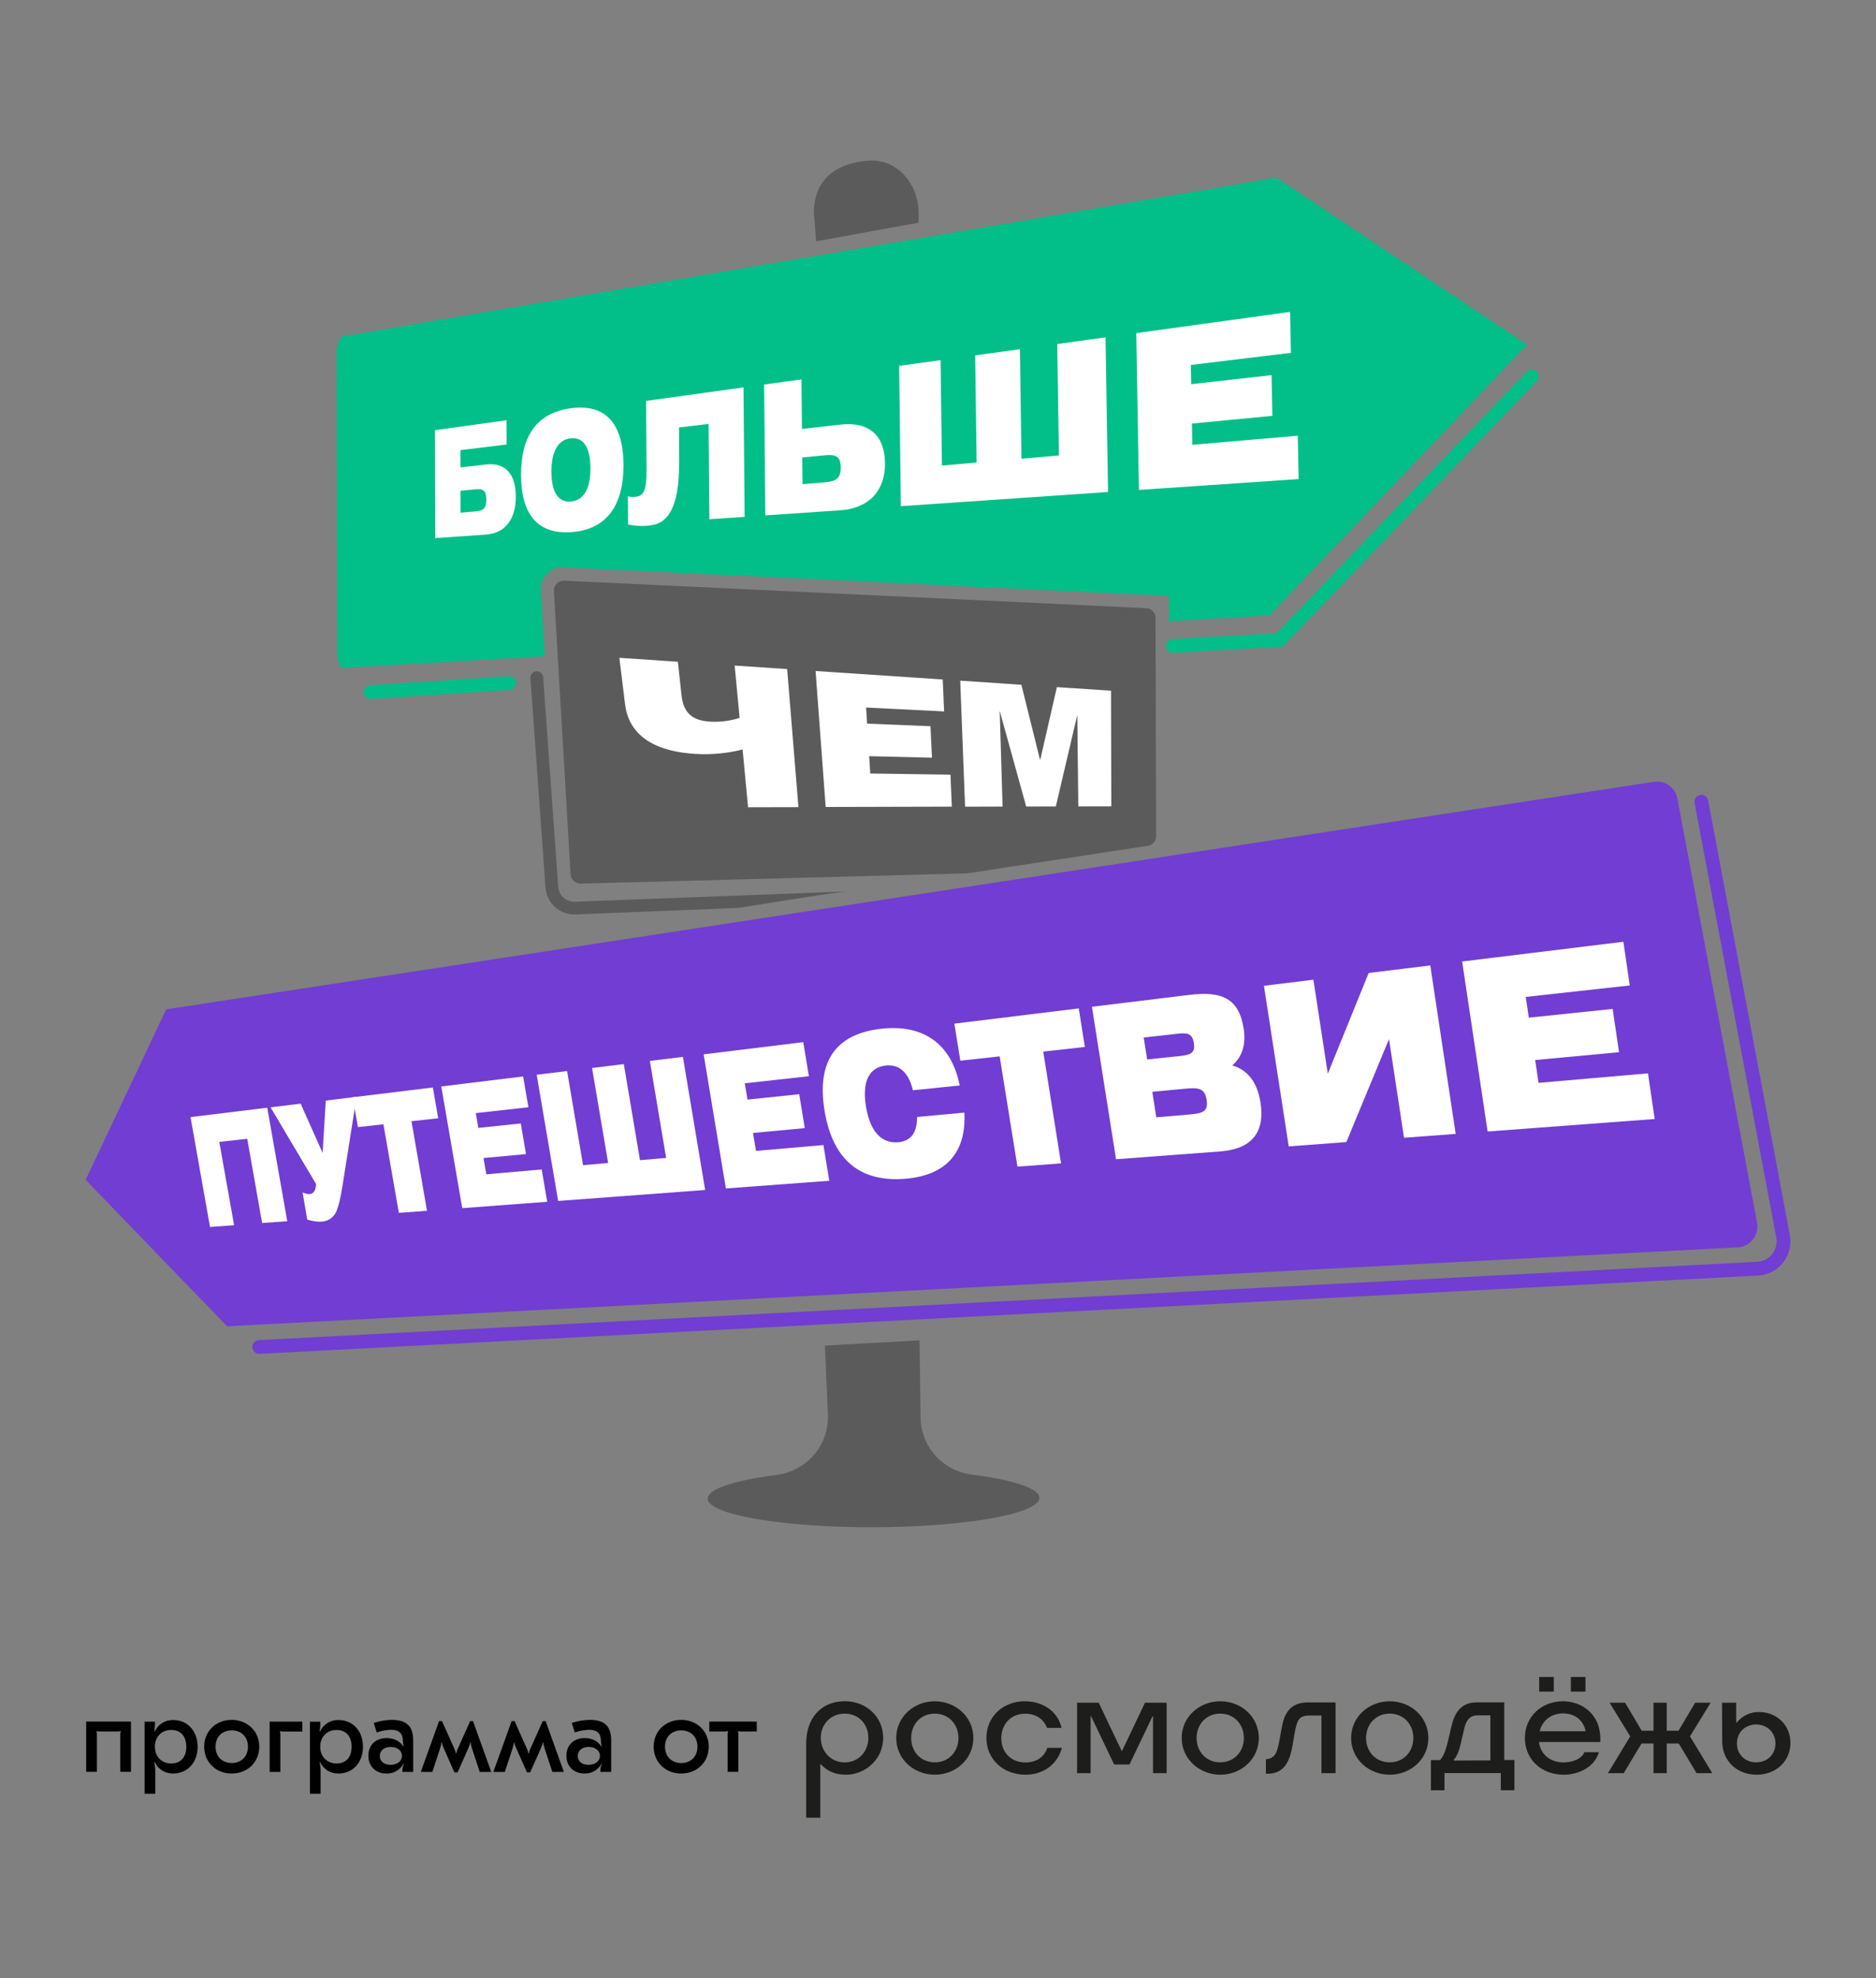
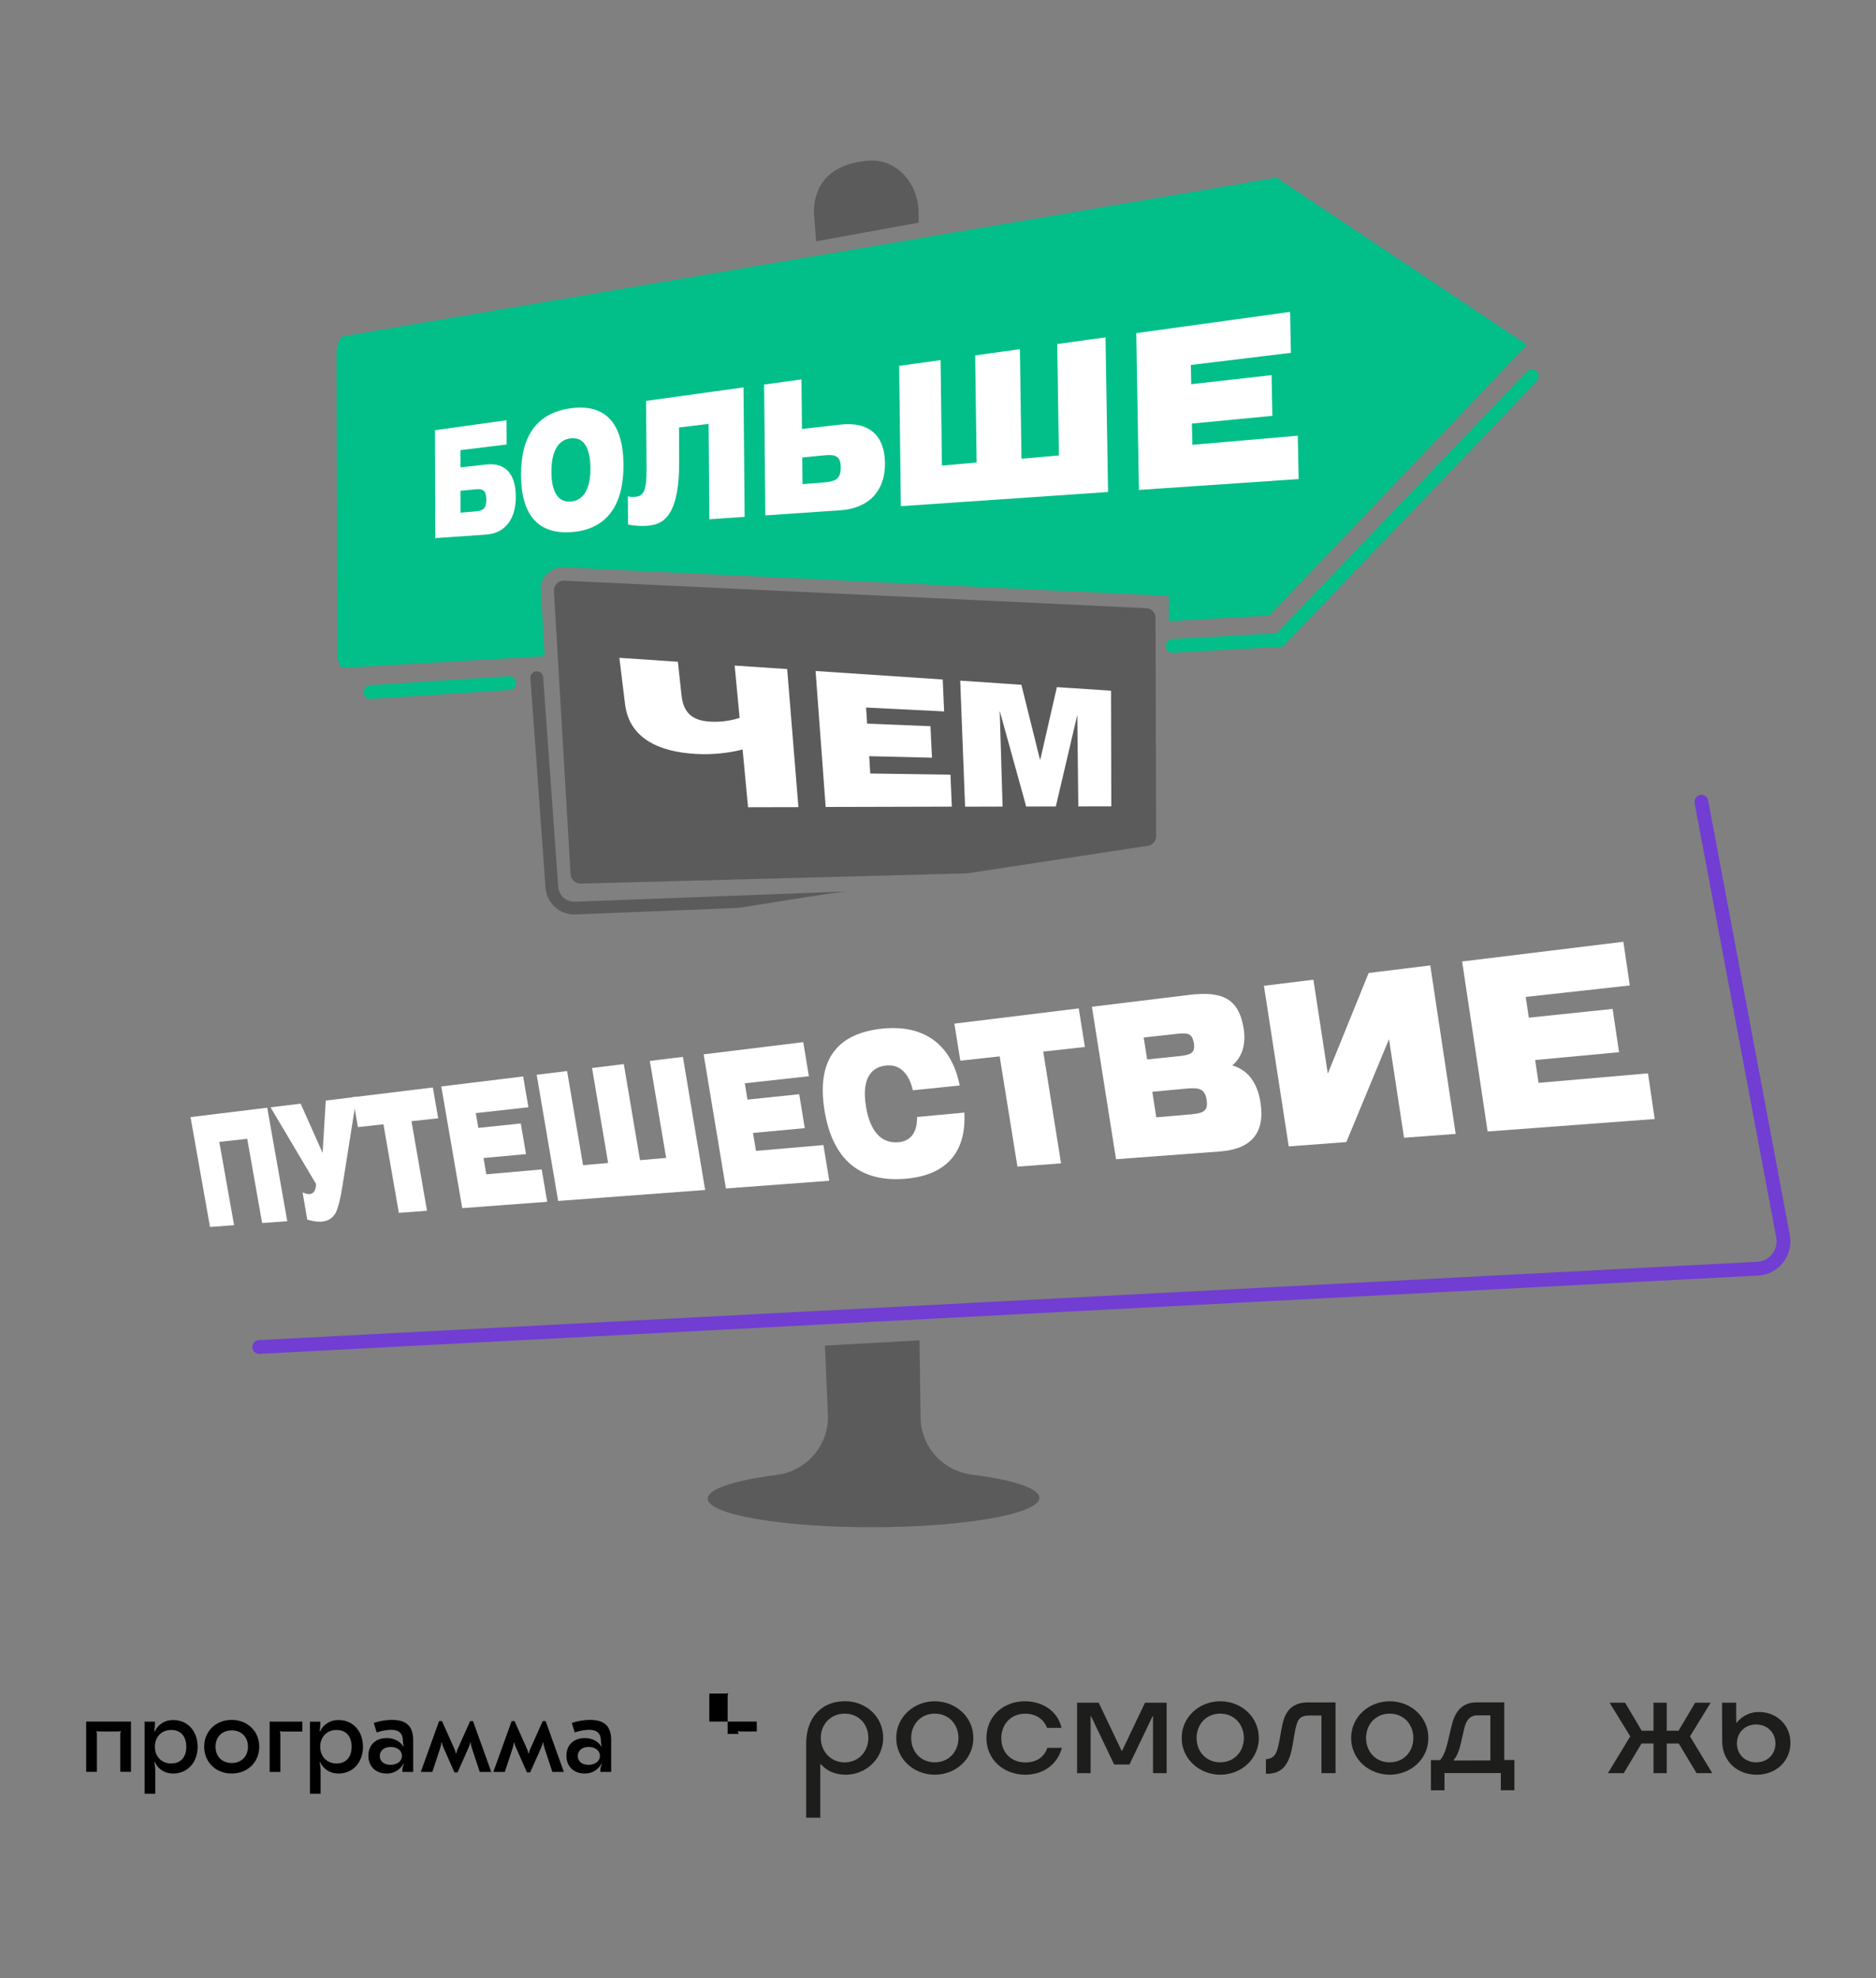
<svg xmlns="http://www.w3.org/2000/svg" id="Слой_1" x="0px" y="0px" viewBox="0 0 3337.2 3517.9" style="enable-background:new 0 0 3337.2 3517.9;" xml:space="preserve">
  <rect x="0" y="0" width="3337.2" height="3517.9" fill="#808080" stroke="none" />
  <style type="text/css"> .st0{fill:#1D1E1C;} .st1{fill:#5B5B5B;} .st2{fill:#02BF89;} .st3{fill:#FFFFFF;} .st4{fill:#713DD3;} </style>
  <g>
    <path d="M233,3061.4v89.4h-19v-67.4c-0.1-1.7,0.3-3.5,1-5l-0.2-0.2c-1.7,0.7-3.6,1-5.4,0.8H177c-1.8,0.2-3.7-0.1-5.4-0.8l-0.2,0.2 c0.7,1.6,1,3.3,1,5v67.4h-19.1v-89.4H233z" />
    <path d="M351.6,3106.1c0,27.9-18,47.7-43.4,47.7c-14.9,0-26.5-7.2-32.9-20.3l-0.8,0.2c1.3,6.2,1.9,12.5,1.7,18.8v37.2h-19v-128.1 h18.4c0.2,5.7-0.2,11.5-1.1,17.2l0.8,0.2c5.9-12.8,18.9-20.8,32.9-20.3C333.5,3058.5,351.6,3078.3,351.6,3106.1z M275.5,3106.1 c0,17.6,12,29.8,29,29.8s26.9-11.2,26.9-29.8c0-18.6-10-29.8-26.9-29.8C287.6,3076.3,275.5,3088.5,275.5,3106.1z" />
    <path d="M461.2,3106.1c0,27.3-20.7,47.7-49,47.7c-28.3,0-49-20.3-49-47.7s20.7-47.7,49-47.7 C440.5,3058.5,461.2,3078.8,461.2,3106.1z M383.4,3106.1c0,17.4,11.6,29,28.8,29s28.9-11.6,28.9-29s-11.6-29-28.9-29 S383.4,3088.7,383.4,3106.1L383.4,3106.1z" />
    <path d="M479.7,3150.9v-89.4h58.1v17.6h-34.5c-1.8,0.2-3.7-0.1-5.4-0.8l-0.2,0.2c0.7,1.6,1.1,3.3,1,5v67.4L479.7,3150.9z" />
    <path d="M645.7,3106.1c0,27.9-18,47.7-43.4,47.7c-14.9,0-26.5-7.2-32.9-20.3l-0.8,0.2c1.3,6.2,1.9,12.5,1.7,18.8v37.2h-19v-128.1 h18.4c0.2,5.7-0.2,11.5-1.2,17.2l0.8,0.2c5.9-12.8,18.9-20.8,32.9-20.3C627.6,3058.5,645.7,3078.3,645.7,3106.1z M569.6,3106.1 c0,17.6,12,29.8,29,29.8s26.9-11.2,26.9-29.8c0-18.6-10.1-29.8-26.9-29.8S569.6,3088.5,569.6,3106.1z" />
    <path d="M735,3094.9v56h-19.2c-0.3-4.9,0.6-9.7,2.7-14.1l-0.8-0.4c-5.9,11-17.5,17.8-30,17.4c-19.1,0-32.4-12.6-32.4-31.4 c0-19.6,13-31.6,32.5-31.6c13.2,0,23.6,5.4,29.6,14.9l0.6-0.4c-1-4.1-1.5-8.2-1.5-12.4c-0.8-11.2-7.7-16.9-20.7-16.9 c-8.8,0.3-17.5,1.9-25.7,4.8l-5.2-17c10.5-3.5,21.4-5.3,32.4-5.4C723.3,3058.5,735,3069.7,735,3094.9z M675.6,3122.6 c0,9.7,7.7,15.7,19.1,15.7c11.8,0,20.3-6.4,20.3-15.9c0-9.5-8.5-15.9-20.1-15.9C683.3,3106.5,675.6,3113.1,675.6,3122.6z" />
    <path d="M808.4,3151.8l-16.8-37.9c-3.7-8.5-5-11.2-5.7-15.3h-0.8c-0.4,5.4-1.4,7.9-3.8,15.5l-12.2,36.8h-20.5l32.5-90.4h5.1 l21,46.9c1.7,3.4,2.9,6.9,3.7,10.6h0.8c0.7-3.7,1.9-7.3,3.7-10.6l21-46.9h5l32.5,90.4h-20.5l-12.2-36.8c-2.5-7.6-3.5-10.1-3.8-15.5 h-0.8c-0.8,4.1-2.1,6.8-5.8,15.3l-16.8,37.9H808.4z" />
    <path d="M937.4,3151.8l-16.8-37.9c-3.7-8.5-5.1-11.2-5.8-15.3H914c-0.4,5.4-1.4,7.9-3.8,15.5l-12.2,36.8h-20.4l32.6-90.4h5.1 l21,46.9c1.7,3.4,2.9,6.9,3.7,10.6h0.8c0.7-3.7,1.9-7.3,3.7-10.6l21-46.9h5.1l32.4,90.4h-20.4l-12.2-36.8 c-2.5-7.6-3.5-10.1-3.8-15.5h-0.9c-0.8,4.1-2.1,6.8-5.7,15.3l-16.9,37.9L937.4,3151.8z" />
    <path d="M1087.2,3094.9v56H1068c-0.3-4.9,0.6-9.7,2.7-14.1l-0.8-0.4c-5.9,11-17.5,17.8-30,17.4c-19.1,0-32.3-12.6-32.3-31.4 c0-19.6,13-31.6,32.5-31.6c13.1,0,23.6,5.4,29.6,14.9l0.6-0.4c-1-4.1-1.5-8.2-1.5-12.4c-0.8-11.2-7.7-16.9-20.7-16.9 c-8.8,0.3-17.5,1.9-25.7,4.8l-5.2-17c10.5-3.5,21.4-5.3,32.4-5.4C1075.6,3058.5,1087.2,3069.7,1087.2,3094.9z M1027.8,3122.6 c0,9.7,7.7,15.7,19.1,15.7c11.8,0,20.3-6.4,20.3-15.9c0-9.5-8.5-15.9-20.1-15.9S1027.8,3113.1,1027.8,3122.6z" />
-     <path d="M1260.8,3106.1c0,27.3-20.7,47.7-49,47.7c-28.3,0-49-20.3-49-47.7s20.7-47.7,49-47.7S1260.8,3078.8,1260.8,3106.1z M1183,3106.1c0,17.4,11.6,29,28.8,29c17.2,0,28.9-11.6,28.9-29s-11.6-29-28.9-29C1194.6,3077.1,1182.9,3088.7,1183,3106.1 L1183,3106.1z" />
-     <path d="M1261.8,3061.4h84.4v17.6h-28.1c-1.8,0.2-3.7-0.1-5.4-0.8l-0.2,0.2c0.7,1.6,1,3.3,1,5v67.4h-19.1v-67.4 c-0.1-1.7,0.3-3.5,1-5l-0.2-0.2c-1.7,0.7-3.6,1-5.4,0.8h-28V3061.4z" />
+     <path d="M1261.8,3061.4h84.4v17.6h-28.1c-1.8,0.2-3.7-0.1-5.4-0.8l-0.2,0.2c0.7,1.6,1,3.3,1,5h-19.1v-67.4 c-0.1-1.7,0.3-3.5,1-5l-0.2-0.2c-1.7,0.7-3.6,1-5.4,0.8h-28V3061.4z" />
    <path class="st0" d="M1503.1,3025.2c37.6,0,68,27.6,68,65.2c0,37.2-31,65.5-66.1,65.5c-16.5,0-32.4-4.7-44.4-18.3h-1.4v94.8h-25.1 v-131.6C1434.1,3054.9,1460.7,3025.3,1503.1,3025.2 M1502.7,3134c24.8,0,42-19.7,42-43.5s-16.6-43.2-42-43.2 c-25.3,0-42.6,19.3-42.6,42.9C1460.1,3114.3,1477.7,3134,1502.7,3134" />
    <path class="st0" d="M1594.3,3090.6c0-37.6,31.5-65.3,68.5-65.3c37,0,68.7,27.7,68.7,65.3c0,37.6-31.5,65.3-68.7,65.3 S1594.3,3128.1,1594.3,3090.6 M1662.9,3133.9c25.1,0,42.1-19.3,42.1-43.3s-17-43.3-42.1-43.3c-25.1,0-42,19.1-42,43.3 S1637.8,3133.9,1662.9,3133.9" />
    <path class="st0" d="M1824,3155.9c-39.4,0-69.3-27.6-69.3-65.3s29.2-65.3,68.4-65.3c30.1,0,58.1,16.3,65.3,47.3h-25.8 c-6.3-16.6-21.3-25.2-38.8-25.2c-26.5,0-42.6,19.7-42.6,43.7c0,24.4,16.6,43,43.1,43c17.2,0,32.8-7.9,38.8-26h26 C1879.8,3140.8,1852.9,3155.9,1824,3155.9" />
    <polygon class="st0" points="1982,3137.8 1940.8,3051.7 1940.1,3051.7 1940.1,3153.2 1916,3153.2 1916,3027.9 1954.5,3027.9 1995.3,3113.6 1996,3113.6 2036.8,3027.9 2075.3,3027.9 2075.3,3153.2 2051.1,3153.2 2051.1,3051.7 2050.4,3051.7 2009.2,3137.8 " />
    <path class="st0" d="M2102.1,3090.6c0-37.6,31.5-65.3,68.7-65.3s68.5,27.7,68.5,65.3c0,37.6-31.5,65.3-68.5,65.3 S2102.1,3128.1,2102.1,3090.6 M2170.7,3133.9c25,0,42-19.3,42-43.3s-17-43.3-42-43.3s-42.1,19.1-42.1,43.3 S2145.7,3133.9,2170.7,3133.9" />
    <path class="st0" d="M2251.9,3154.2v-26h0.5c5.4,0,10.6-2.3,14.3-6.3c4.7-5.2,7-14.5,9.5-28.1l3.6-20c4.1-23.1,12.4-46.5,47.1-46.5 h48.9v125.9h-25.1v-102.6h-19.5c-19.5,0-23.6,5.4-28.3,32l-3.2,18.8c-2.9,17.2-7.2,32.1-16.1,41.5c-6.8,7.2-16.3,11.3-29,11.3 L2251.9,3154.2z" />
    <path class="st0" d="M2403.5,3090.6c0-37.6,31.5-65.3,68.7-65.3s68.7,27.7,68.7,65.3c0,37.6-31.5,65.3-68.7,65.3 S2403.5,3128.1,2403.5,3090.6 M2472.2,3133.9c25.1,0,42-19.3,42-43.3s-17-43.3-42-43.3s-42.1,19.1-42.1,43.3 S2447.1,3133.9,2472.2,3133.9" />
    <path class="st0" d="M2569.6,3183.6h-24.2v-53.7h16.3c7.2-8.1,10.9-20.1,14.3-34.6l5.4-23.3c5.2-22.4,14.8-44.8,45.8-44.8h48.7 v102.6h18.1v53.7h-24.2v-30.5h-100.2L2569.6,3183.6z M2651.2,3130.5v-80.1h-23.5c-15.3,0-20.4,12.2-23.4,25.1l-5.5,24.2 c-3,13.3-7.6,24.5-12.4,29.2v1.8L2651.2,3130.5z" />
-     <path class="st0" d="M2781.5,3155.9c-39.9,0-68.9-27.6-68.9-65.3s29.2-65.3,68-65.3c30.1,0,66.2,19.7,66.2,67.3v5.2h-109.2 c2.7,21,19.1,36.2,43.7,36.2c14.7,0,32.2-5.4,37.1-18.1h25.8C2836.3,3143.4,2807.1,3155.9,2781.5,3155.9 M2738,2982.1h26v26h-26 L2738,2982.1z M2820.7,3078.6c-3.9-19.1-18.6-31.7-40.4-31.7s-36.9,13.6-41.5,31.7H2820.7z M2794.4,2982.1h26v26h-26V2982.1z" />
    <polygon class="st0" points="2965,3027.9 2965,3077.7 2985.9,3077.7 3015.5,3027.9 3043,3027.9 3006.3,3087.7 3046,3153.2 3018,3153.2 2986.3,3100.4 2965,3100.4 2965,3153.2 2941.4,3153.2 2941.4,3100.4 2920.1,3100.4 2888.4,3153.2 2860.3,3153.2 2900,3087.7 2863.3,3027.9 2890.9,3027.9 2920.4,3077.7 2941.4,3077.7 2941.4,3027.9 " />
    <path class="st0" d="M3063.6,3096.8l-0.3-68.9h25.1l0.2,35.6h0.7c9.6-12.3,24.4-19.4,40-19.1c30.8,0,55.7,22.9,55.7,54.9 c0,32.4-25.4,56.6-60.3,56.6S3063.7,3131.2,3063.6,3096.8 M3124,3133.9c19.9,0,34.3-14,34.3-33.5s-14.5-33.8-34.3-33.8 s-34.2,14.3-34.2,33.8S3104.4,3133.9,3124,3133.9" />
    <g>
      <path class="st1" d="M1634.1,396l0-18c-0.1-50.9-39.1-98.5-93.4-91.9l0,0c-63,6.1-93.1,41.5-92.9,92.3l4,50.7L1634.1,396z" />
      <path class="st2" d="M2270.9,315.9L609.8,598.1c-3.6,0.7-11.2,13-11.1,29.6l1.3,535c0,16.2,7,25,9.3,25l359.6-20.7l-6.9-117.1 c-1.3-23,17.5-42.1,40.5-41l1076.9,50.8l0.1,44.9l178.7-10.1c145.4-152.7,405-425.3,458.1-481.5L2270.9,315.9z" />
      <g>
        <path class="st3" d="M901.1,747.3l0.2,43.1L819,800.5l0.1,30.6l45.8-5.1c34.2-3.8,52.5,16.9,52.7,57 c0.2,39.8-18.8,65.4-53.3,67.7l-90,6.2l-0.5-191.9L901.1,747.3z M865.1,888.2c-0.1-16.1-5.9-19.4-19-18.1l-27,2.6l0.1,39l27-2.3 C859.3,908.4,865.2,904.1,865.1,888.2z" />
        <path class="st3" d="M1014.6,726.1c61.6-8.6,94,25.6,94.5,100c0.5,74.5-31.5,116.1-93.3,120.2c-59.3,3.9-88.6-31.3-88.9-101.4 C926.5,774.9,955.5,734.4,1014.6,726.1z M1015.5,891.9c22.8-1.9,35-22.8,34.8-59.7c-0.2-36.9-12.7-55.5-35.4-52.7 c-22.4,2.7-34.2,23.8-34,59.9C981.1,875.4,993.1,893.8,1015.5,891.9z" />
        <path class="st3" d="M1149.3,712.9l173.3-24l2,230.2l-62.7,4.3l-1.4-169.6l-52.6,6.4l0.2,60.6c0.3,42.2-5.2,72.1-16.2,90.7 c-9.5,15.3-21.5,22.2-41.2,23.5c-11.4,0.8-22.3,0-33.5-2.2l-0.3-50.3c3.4,1.2,8,1.4,14.1,0.9c19.1-1.6,19.3-23.3,19.1-58.5 L1149.3,712.9z" />
        <path class="st3" d="M1425.7,674.7l0.9,88.1l68.2-7.7c51.2-5.8,78.9,19.1,79.5,68.2c0.6,48.8-27.8,80.5-79.4,84.1l-133.5,9.1 l-2.1-232.7L1425.7,674.7z M1495.6,831.2c-0.2-19.7-9-23.5-28.4-21.6l-40.1,3.9l0.5,47.5l40.1-3.3 C1487.1,856,1495.8,850.6,1495.6,831.2z" />
        <path class="st3" d="M1814.3,621l2.8,194.7l66.6-5.8l-3-198.1l85.9-11.9l4.5,275l-368.6,25.2l-3-249.5l73.7-10.2l2.4,187.5 l61.7-5.4l-2.6-190.6L1814.3,621z" />
        <path class="st3" d="M2021.3,592.4l273.6-37.8l1.5,72.8l-178,21.6l0.6,34.2l143-16.1l1.4,72.4l-143.1,13.7l0.7,37.8l187.6-16.2 l1.6,77.1L2026,871.2L2021.3,592.4z" />
      </g>
      <path class="st1" d="M1033,1571.3l686.7-18.2c0.7,0,1.5-0.1,2.2-0.2l320-48.9c8.6-1.3,14.8-8.5,14.7-17.2l-1-388 c0-9.3-7.3-16.9-16.5-17.3l-1035.5-48.9c-0.3,0-0.6,0-0.9,0c-4.6,0-9,1.8-12.3,5.2c-3.5,3.5-5.3,8.2-5,13.2l29.6,504 C1015.7,1564.4,1023.6,1571.2,1033,1571.3z" />
      <path class="st1" d="M1503.4,1585.4l-480.2,18.1c-16.3,0.6-29.1-11.1-30.2-26.9l-26.8-372.4c-0.5-6.2-6-10.9-12.1-10.5 c-6.2,0.5-10.9,5.9-10.5,12.1l26.8,372.4c2,27.4,24.4,48,51.5,48c0.8,0,1.5,0,2.3-0.1l287.5-11.5 C1345.9,1610.1,1442.1,1593,1503.4,1585.4z" />
      <g>
        <path class="st3" d="M1420.3,1435.3l-89.6,0.2l-9.7-102.7c-17.9,4.7-44.5,8.9-73,8.3c-60.1-1.4-127.6-19.3-136.1-88.9l-10.1-82.4 l104.1,7l6.5,60.2c4.1,37.6,27.4,45.4,54.1,46.4c20.6,0.8,38.8-3.4,49.2-6.8l-8.8-93l93.4,6.2L1420.3,1435.3z" />
        <path class="st3" d="M1450.8,1193.2l226.2,15.1l2.5,56.8l-138.8-6.9l1.8,28.6l112.7,4.6l2.7,56l-111.7-2.7l1.9,30.8l142.7,2.1 l2.4,56.8l-224.4,0.6L1450.8,1193.2z" />
        <path class="st3" d="M1708.1,1210.4l108.8,7.3l33.4,134.2l29.8-130l96.3,6.4l0.5,205.6l-58.7,0.1l-1.8-162.7l-38.2,162.8 l-52.7,0.1l-47.1-170.1l5.1,170.2l-66.7,0.2L1708.1,1210.4z" />
      </g>
      <g>
-         <path class="st4" d="M3118.3,2204c6.6-8.4,9.3-19.3,7.3-29.8l-141.7-754.1c-3.7-19.7-22.2-32.9-42-29.8L295.7,1794.9 l-143.4,303.2L404,2358.5l2687.1-140.4C3101.8,2217.6,3111.7,2212.4,3118.3,2204z" />
        <g>
          <g>
            <path class="st3" d="M338.9,1986.5l136.5-16.7l35.6,201.8l-44.7,3.3l-26.5-149.8l-49.7,5.5l26.3,148.1l-42.8,3.2L338.9,1986.5z " />
            <path class="st3" d="M538.3,2120.5c15.3,6.7,23,2,24-14.9l-81-136.5l53.5-6.5l39.1,87.6l5.6-93.1l54.8-6.7l-24.7,156.2 c-4.7,29.5-7.4,36.9-10,44.3c-5,14.7-16.1,20.7-27.4,21.5c-8.7,0.6-16.5-1.1-25.6-3.5L538.3,2120.5z" />
            <path class="st3" d="M682.1,1999.3l-45.4,5l-9.3-53.1l142.6-17.4l9.5,54.8l-47.5,5.2l27.6,159.3l-50.1,3.7L682.1,1999.3z" />
            <path class="st3" d="M785,1932l145.6-17.8l9.4,54.8l-93.6,10.4l4.5,26.3l75.5-7.9l9.3,54.5l-75.6,7l5,28.9l98.5-8.6l9.8,57.5 l-151.1,11.3L785,1932z" />
            <path class="st3" d="M1109.7,1892.2l28.8,170.9l46.5-4l-29-172.5l58.8-7.2l39.6,236.7l-261.5,19.5l-38.2-224.4l54.1-6.6 l28.4,167.4l44.6-3.9l-28.6-168.9L1109.7,1892.2z" />
            <path class="st3" d="M1251.7,1874.9l177.2-21.7l10,60.6l-114,12.6l4.8,29l92-9.6l9.9,60.3l-92.1,8.6l5.3,31.9l120-10.4 l10.4,63.5l-183.9,13.7L1251.7,1874.9z" />
            <path class="st3" d="M1575.8,1894.8c-30.3,3.4-42.5,29.1-35.3,73c7.2,43.9,27.2,66,57.5,63.4c21.8-1.9,33.6-16.7,33.4-44.9 l84.1-7.8c3.8,71.5-33,112.4-106.9,117.8c-80.6,5.9-127.8-35.7-141.8-121.3c-14.1-85.7,18.2-135.4,98.4-145.3 c77.5-9.6,127.5,26.9,142,100.6l-83.3,8.5C1616.6,1907.4,1599.6,1892.1,1575.8,1894.8z" />
            <path class="st3" d="M1778.3,1878.5l-70,7.7l-10.6-65.9l221.3-27.1l10.9,68.6l-74.1,8.2l31.7,198.8l-77.6,5.8L1778.3,1878.5z" />
            <path class="st3" d="M2212.4,1829.5c4.3,27.7-2.7,50.3-20.4,65.1c27.6,7.9,44.8,30.4,50.3,66c8.3,53.4-15.8,82.8-72,87 l-185,13.8l-42.9-271.1l173-21.1C2173.6,1762.1,2204,1775.1,2212.4,1829.5z M2040.7,1884l56.5-5.9c20.3-2.1,29.4-5,26.6-23.1 c-3-18.9-12.8-18.6-32.8-16.3l-56.5,6.3L2040.7,1884z M2116.5,1981.8c22.5-2,33.2-4.8,30-25.6c-3.2-20.8-14.1-22.5-37.1-20.3 l-59.6,5.6l7.1,45.4L2116.5,1981.8z" />
            <path class="st3" d="M2497.6,2023.2l-26.7-175.4l-75.9,183.1l-102.5,7.7l-44.1-285.6l88-10.8l25.6,167.1l72.7-179.1l109.6-13.4 l45.2,299.6L2497.6,2023.2z" />
            <path class="st3" d="M2601,1709.8l286.8-35.1l11.4,77.7l-185.1,20.4l5.5,36.9l149.1-15.6l11.4,77l-149.2,13.9l6,40.6 l194.7-16.9l11.9,81.2l-297.2,22.2L2601,1709.8z" />
          </g>
        </g>
        <path class="st4" d="M461.2,2407.6c-6.5,0-11.9-5.1-12.3-11.6c-0.3-6.8,4.8-12.5,11.6-12.9l2665.4-139.3 c10.5-0.6,20.2-5.6,26.7-13.8c6.5-8.2,9.1-18.9,7.2-29.2l-145.3-772.9c-1.2-6.7,3.1-13.1,9.8-14.3c6.7-1.3,13.1,3.1,14.3,9.8 l145.3,772.9c3.2,17.3-1.1,35.1-12,48.9c-10.9,13.8-27.1,22.2-44.7,23.1L461.8,2407.5C461.6,2407.6,461.4,2407.6,461.2,2407.6z" />
      </g>
      <path class="st1" d="M1637.6,2520.8l-1.8-137.3l-168.3,9.3l5.2,122.9c2.3,54-37.5,100.2-91.1,107.1 c-74.3,9.5-122.7,24.9-122.6,42.1c0.1,28.5,132.2,51.3,295.1,50.9c162.9-0.4,294.9-23.8,294.9-52.3c0-17-47.3-32-120.1-41.2 C1677.3,2615.7,1638.2,2572.7,1637.6,2520.8z" />
      <path class="st2" d="M659.4,1243c-6.5,0.1-12.1-4.9-12.5-11.5c-0.4-6.8,4.7-12.6,11.4-13l246.9-16c7-0.4,12.6,4.7,13,11.4 c0.4,6.8-4.7,12.6-11.4,13l-246.9,16C659.7,1243,659.5,1243,659.4,1243z" />
      <path class="st2" d="M2086.4,1160.8c-6.5,0.1-12-5-12.4-11.6c-0.4-6.8,4.8-12.5,11.6-12.9l185.3-10.2L2716.1,661 c4.7-4.9,12.5-5.1,17.3-0.4c4.9,4.7,5.1,12.4,0.4,17.3l-451.9,472.1l-194.9,10.7C2086.7,1160.8,2086.6,1160.8,2086.4,1160.8z" />
    </g>
  </g>
</svg>